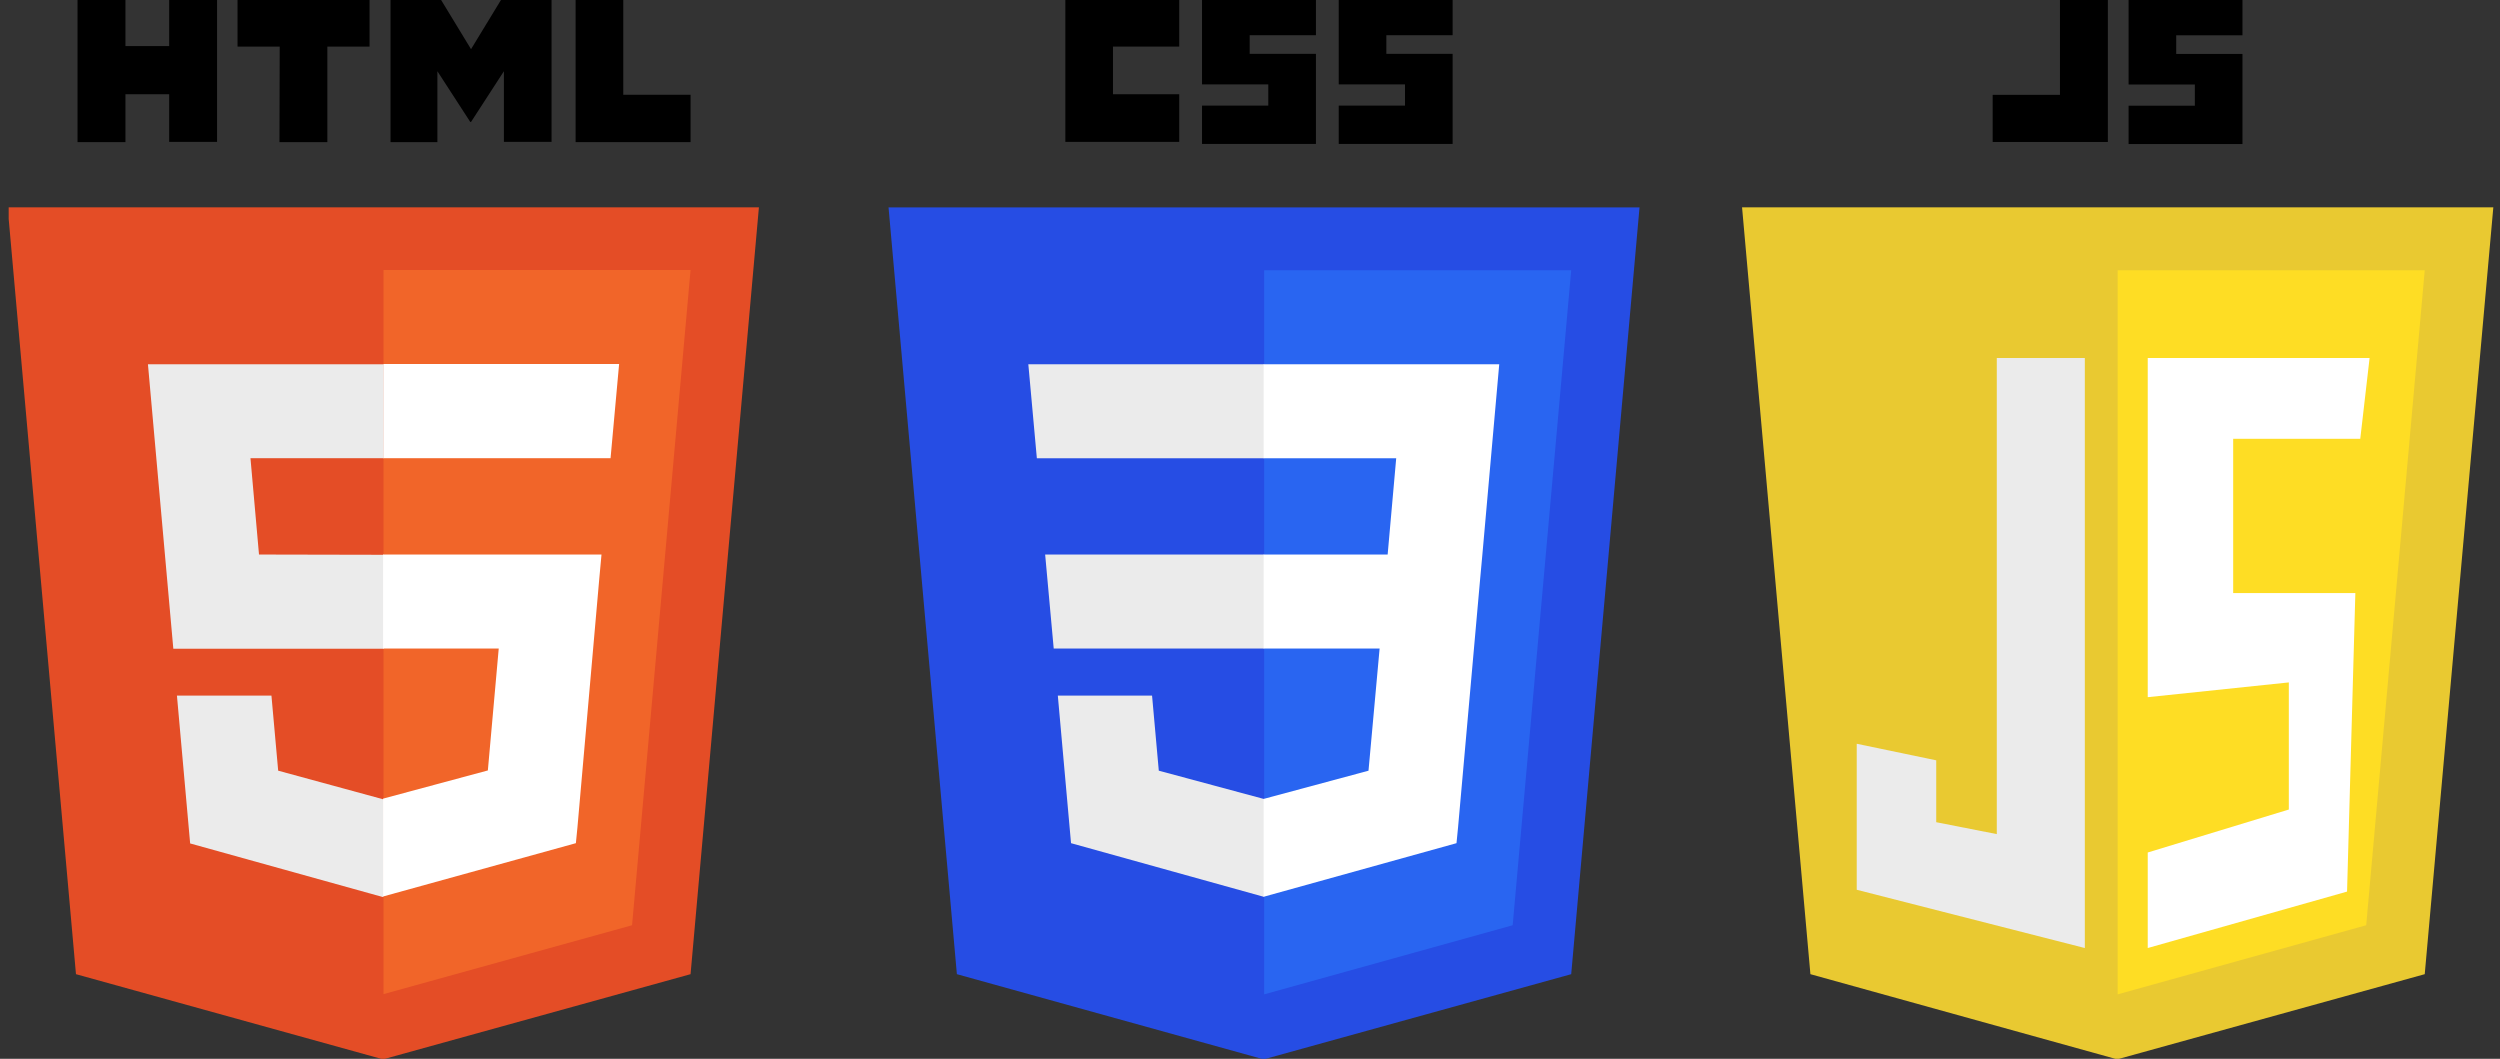
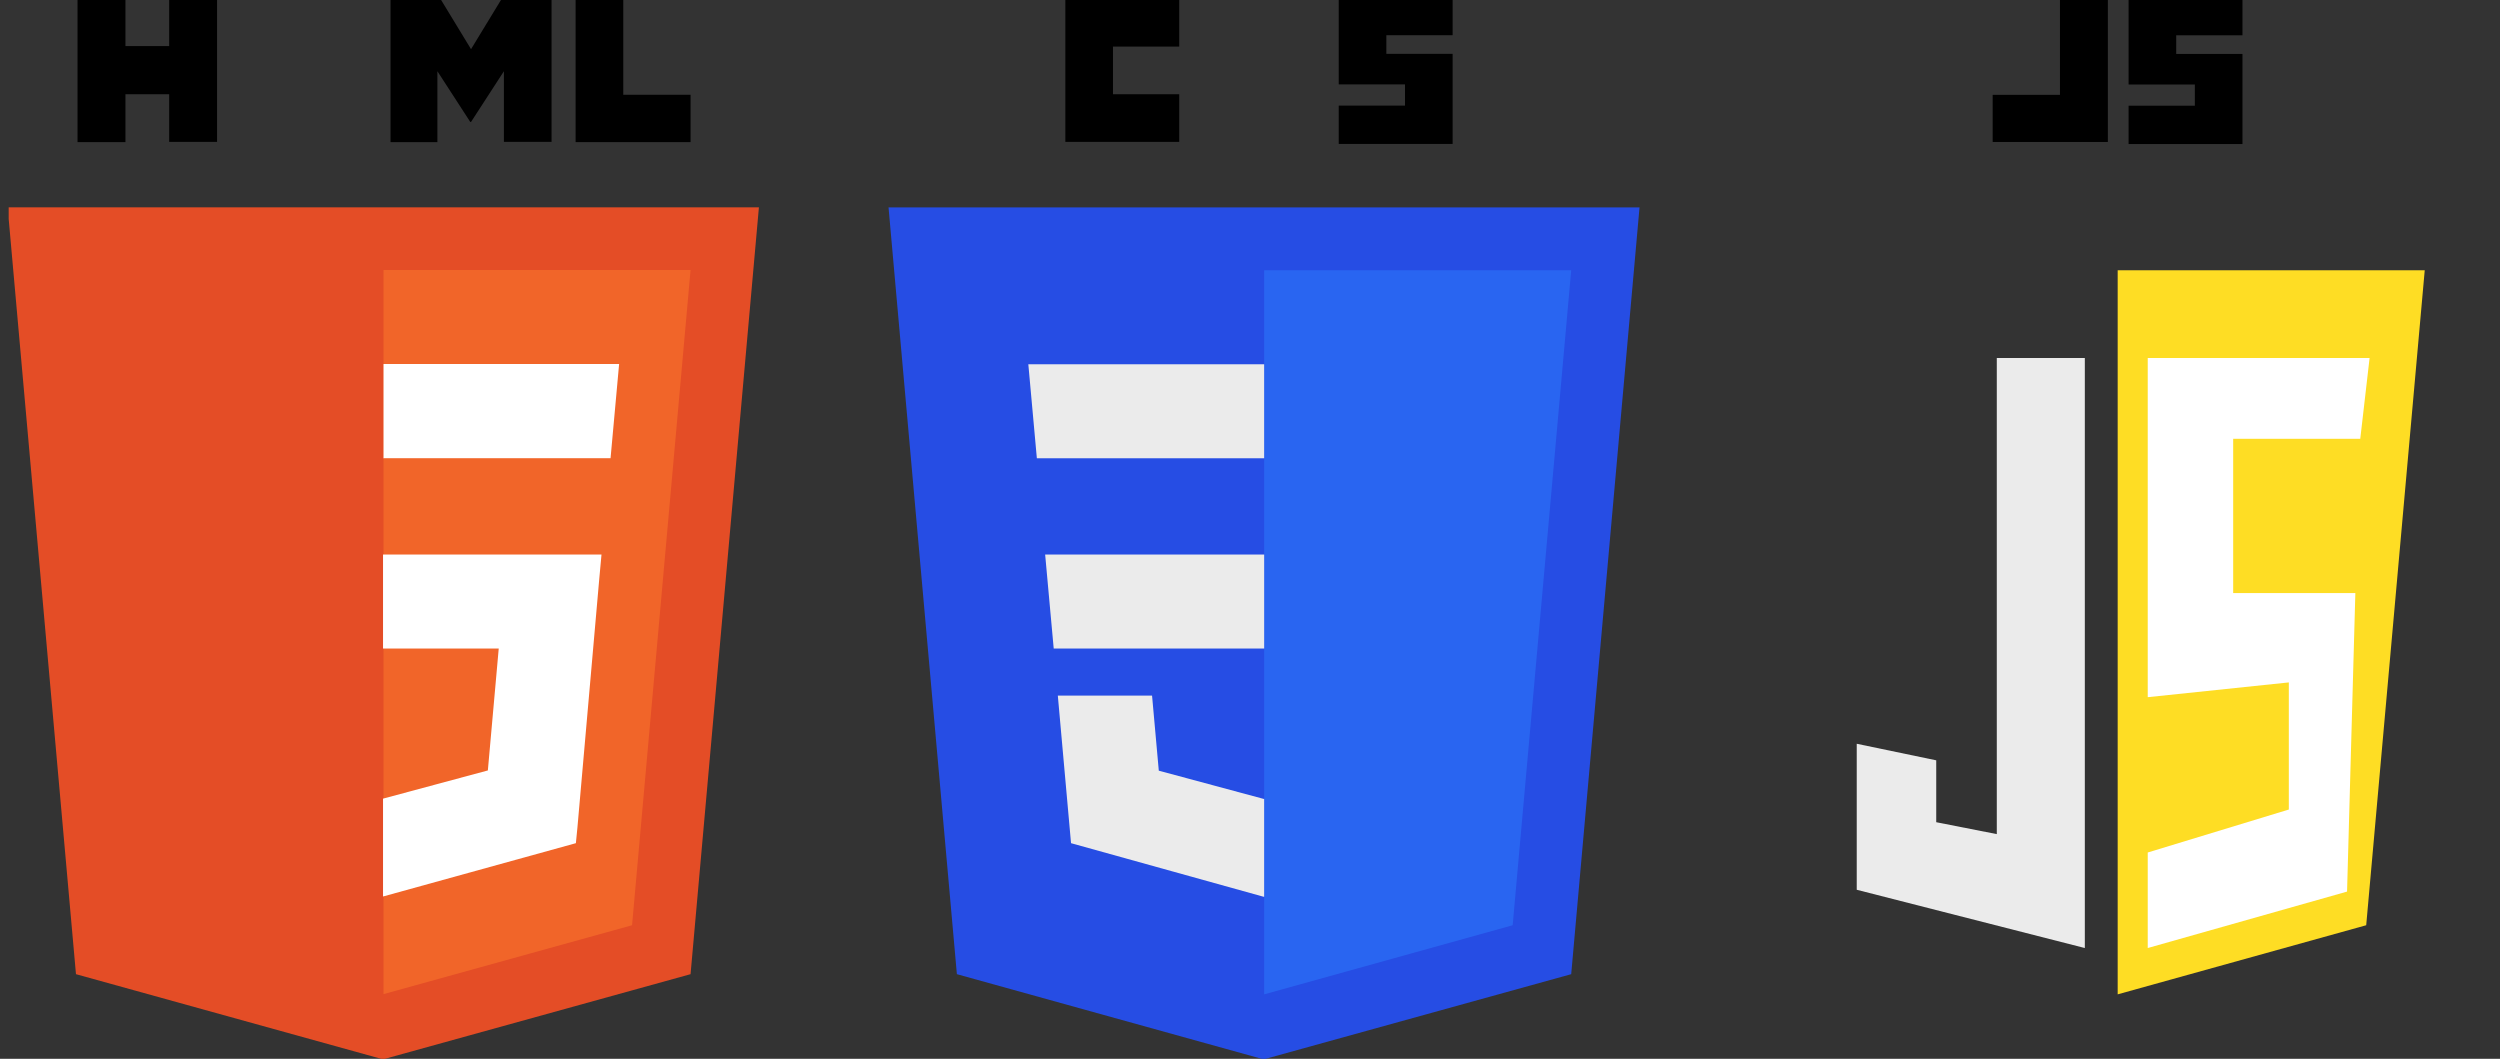
<svg xmlns="http://www.w3.org/2000/svg" width="85" height="36" viewBox="0 0 85 36" fill="none">
  <rect x="0" y="0" width="85" height="36" fill="#333333" stroke="none" />
  <g clip-path="url(#clip0_2955_35914)">
    <path d="M55.744 7.051L53.421 33.122L42.964 36.018L32.534 33.122L30.21 7.051H55.744Z" fill="#264DE4" />
    <path d="M51.431 31.458L53.421 9.189H42.981V33.808L51.431 31.458Z" fill="#2965F1" />
    <path d="M35.535 18.854L35.826 22.049H42.982V18.854H35.535Z" fill="#EBEBEB" />
    <path d="M42.981 12.384H42.964H34.963L35.253 15.58H42.981V12.384Z" fill="#EBEBEB" />
    <path d="M42.981 30.49V27.163H42.964L39.399 26.203L39.17 23.651H37.445H35.966L36.415 28.668L42.964 30.49H42.981Z" fill="#EBEBEB" />
    <path d="M36.222 -0.035H40.094V1.584H37.841V3.204H40.094V4.824H36.222V-0.035Z" fill="black" />
-     <path d="M40.869 -0.035H44.742V1.197H42.489V1.831H44.742V4.894H40.869V3.591H43.122V2.869H40.869V-0.035Z" fill="black" />
    <path d="M45.517 -0.035H49.389V1.197H47.136V1.831H49.389V4.894H45.517V3.591H47.77V2.869H45.517V-0.035Z" fill="black" />
-     <path d="M46.907 22.049L46.529 26.204L42.964 27.163V30.49L49.521 28.668L49.574 28.131L50.322 19.717L50.401 18.854L50.974 12.384H42.964V15.58H47.471L47.18 18.854H42.964V22.049H46.907Z" fill="white" />
    <path d="M0.26 7.05H25.803L23.479 33.122L13.023 36.017L2.583 33.122L0.26 7.05Z" fill="#E44D26" />
    <path d="M21.49 31.458L23.479 9.18H13.04V33.8L21.49 31.458Z" fill="#F16529" />
-     <path d="M8.806 18.854L8.516 15.579H13.049V12.384H5.03L5.893 22.058H13.049V18.863L8.806 18.854ZM6.016 23.651L6.465 28.677L13.014 30.499H13.031V27.172H13.014L9.458 26.203L9.229 23.651H7.512H6.016Z" fill="#EBEBEB" />
    <path d="M20.372 19.716L20.451 18.854H13.023V22.049H16.957L16.587 26.195L13.023 27.154V30.481L19.58 28.668L19.633 28.131L20.372 19.716ZM13.031 15.579H20.759L21.05 12.376H13.04V15.562L13.031 15.579Z" fill="white" />
-     <path d="M2.636 -0.035H4.265V1.567H5.752V-0.035H7.38V4.824H5.752V3.204H4.265V4.832H2.636V-0.035Z" fill="black" />
-     <path d="M9.51 1.584H8.076V-0.035H12.565V1.584H11.13V4.832H9.502L9.51 1.584Z" fill="black" />
+     <path d="M2.636 -0.035H4.265V1.567H5.752V-0.035H7.38V4.824H5.752V3.204H4.265V4.832H2.636Z" fill="black" />
    <path d="M13.278 -0.035H14.977L16.015 1.672L17.054 -0.035H18.753V4.824H17.133V2.421L16.015 4.146H15.989L14.871 2.421V4.832H13.278V-0.035Z" fill="black" />
    <path d="M19.562 -0.035H21.191V3.222H23.479V4.832H19.571V-0.035H19.562Z" fill="black" />
-     <path d="M84.773 7.05L82.441 33.122L71.984 36.017L61.554 33.122L59.23 7.05H84.773Z" fill="#E9C931" />
    <path d="M80.451 31.458L82.441 9.189H72.001V33.808L80.451 31.458Z" fill="#FEDD24" />
    <path d="M70.884 12.173H67.891V28.36L65.832 27.955V25.851L63.129 25.288V30.252L70.884 32.233V12.173Z" fill="#EBEBEB" />
    <path d="M73.023 12.173H80.566L80.249 14.919H75.928V20.165H80.082L79.8 30.314L73.023 32.233V28.985L77.82 27.524V23.202L73.023 23.704V12.173Z" fill="white" />
    <path d="M71.667 4.827H67.751V3.225H70.039V-0.032H71.667V4.827Z" fill="black" />
    <path d="M72.372 -0.032H76.244V1.2H73.991V1.834H76.244V4.897H72.372V3.594H74.625V2.873H72.372V-0.032Z" fill="black" />
  </g>
  <defs>
    <clipPath id="clip0_2955_35914">
      <rect width="84.499" height="36" fill="white" transform="translate(0.295)" />
    </clipPath>
  </defs>
</svg>